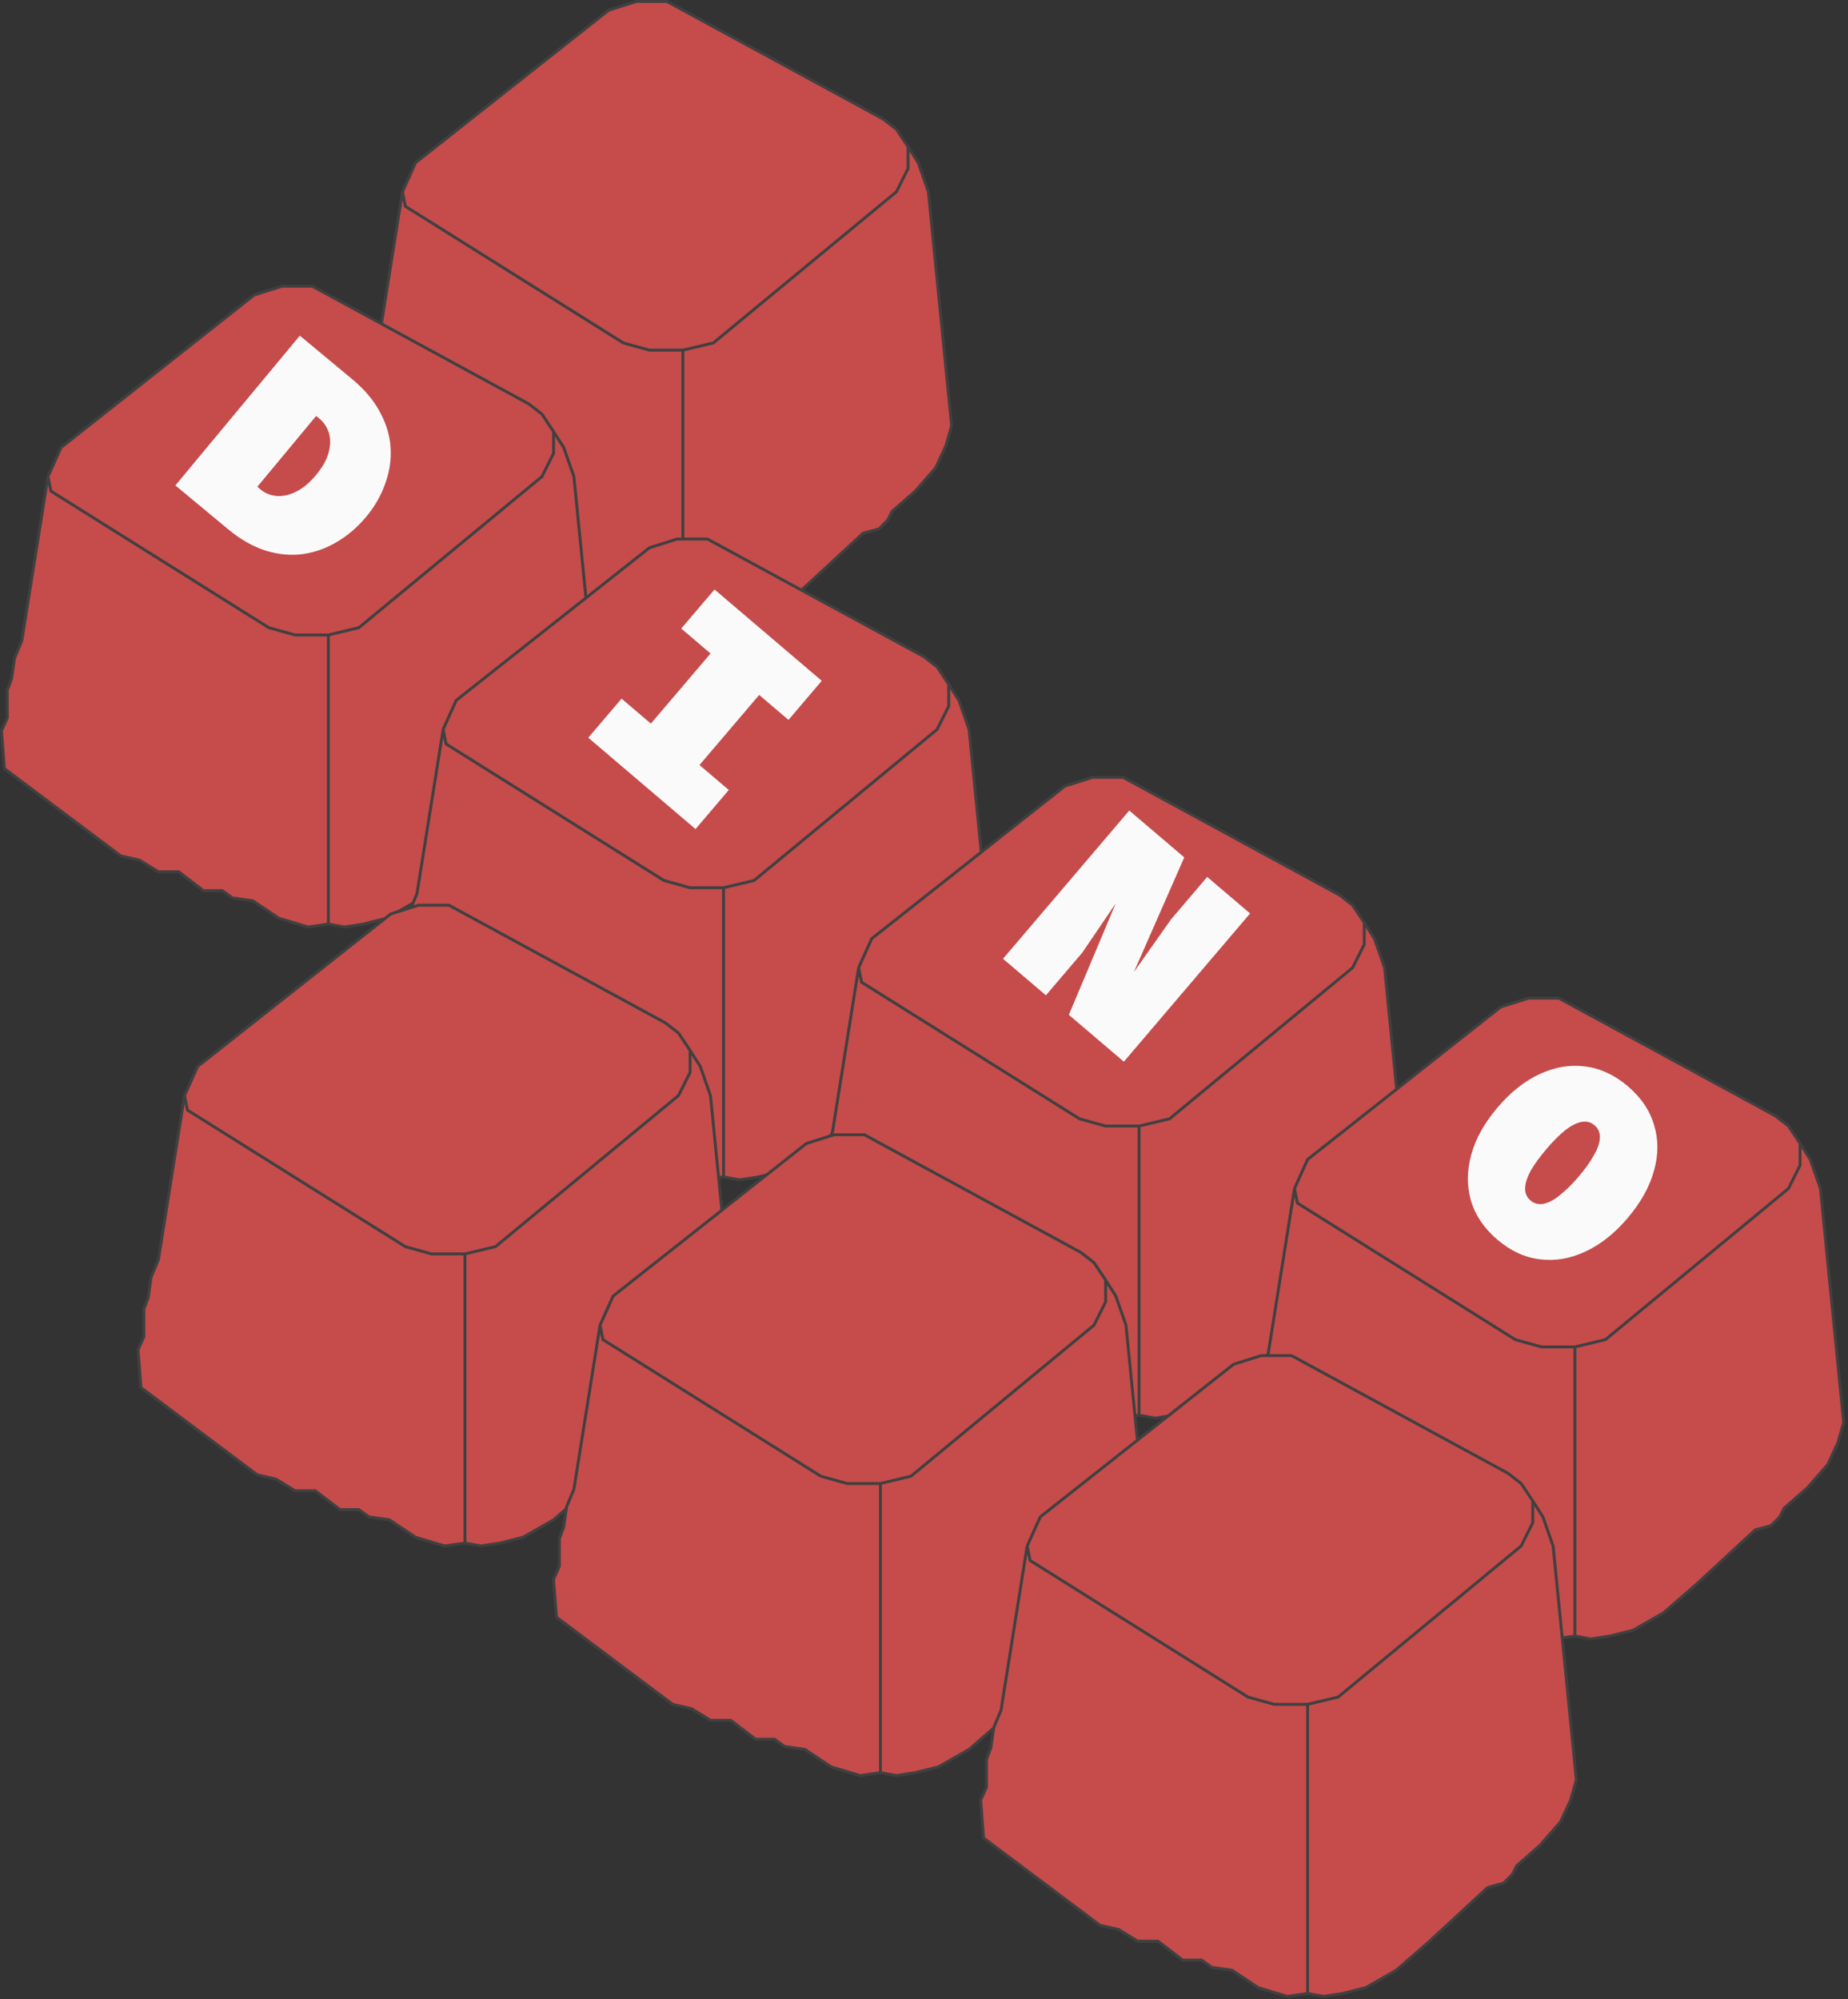
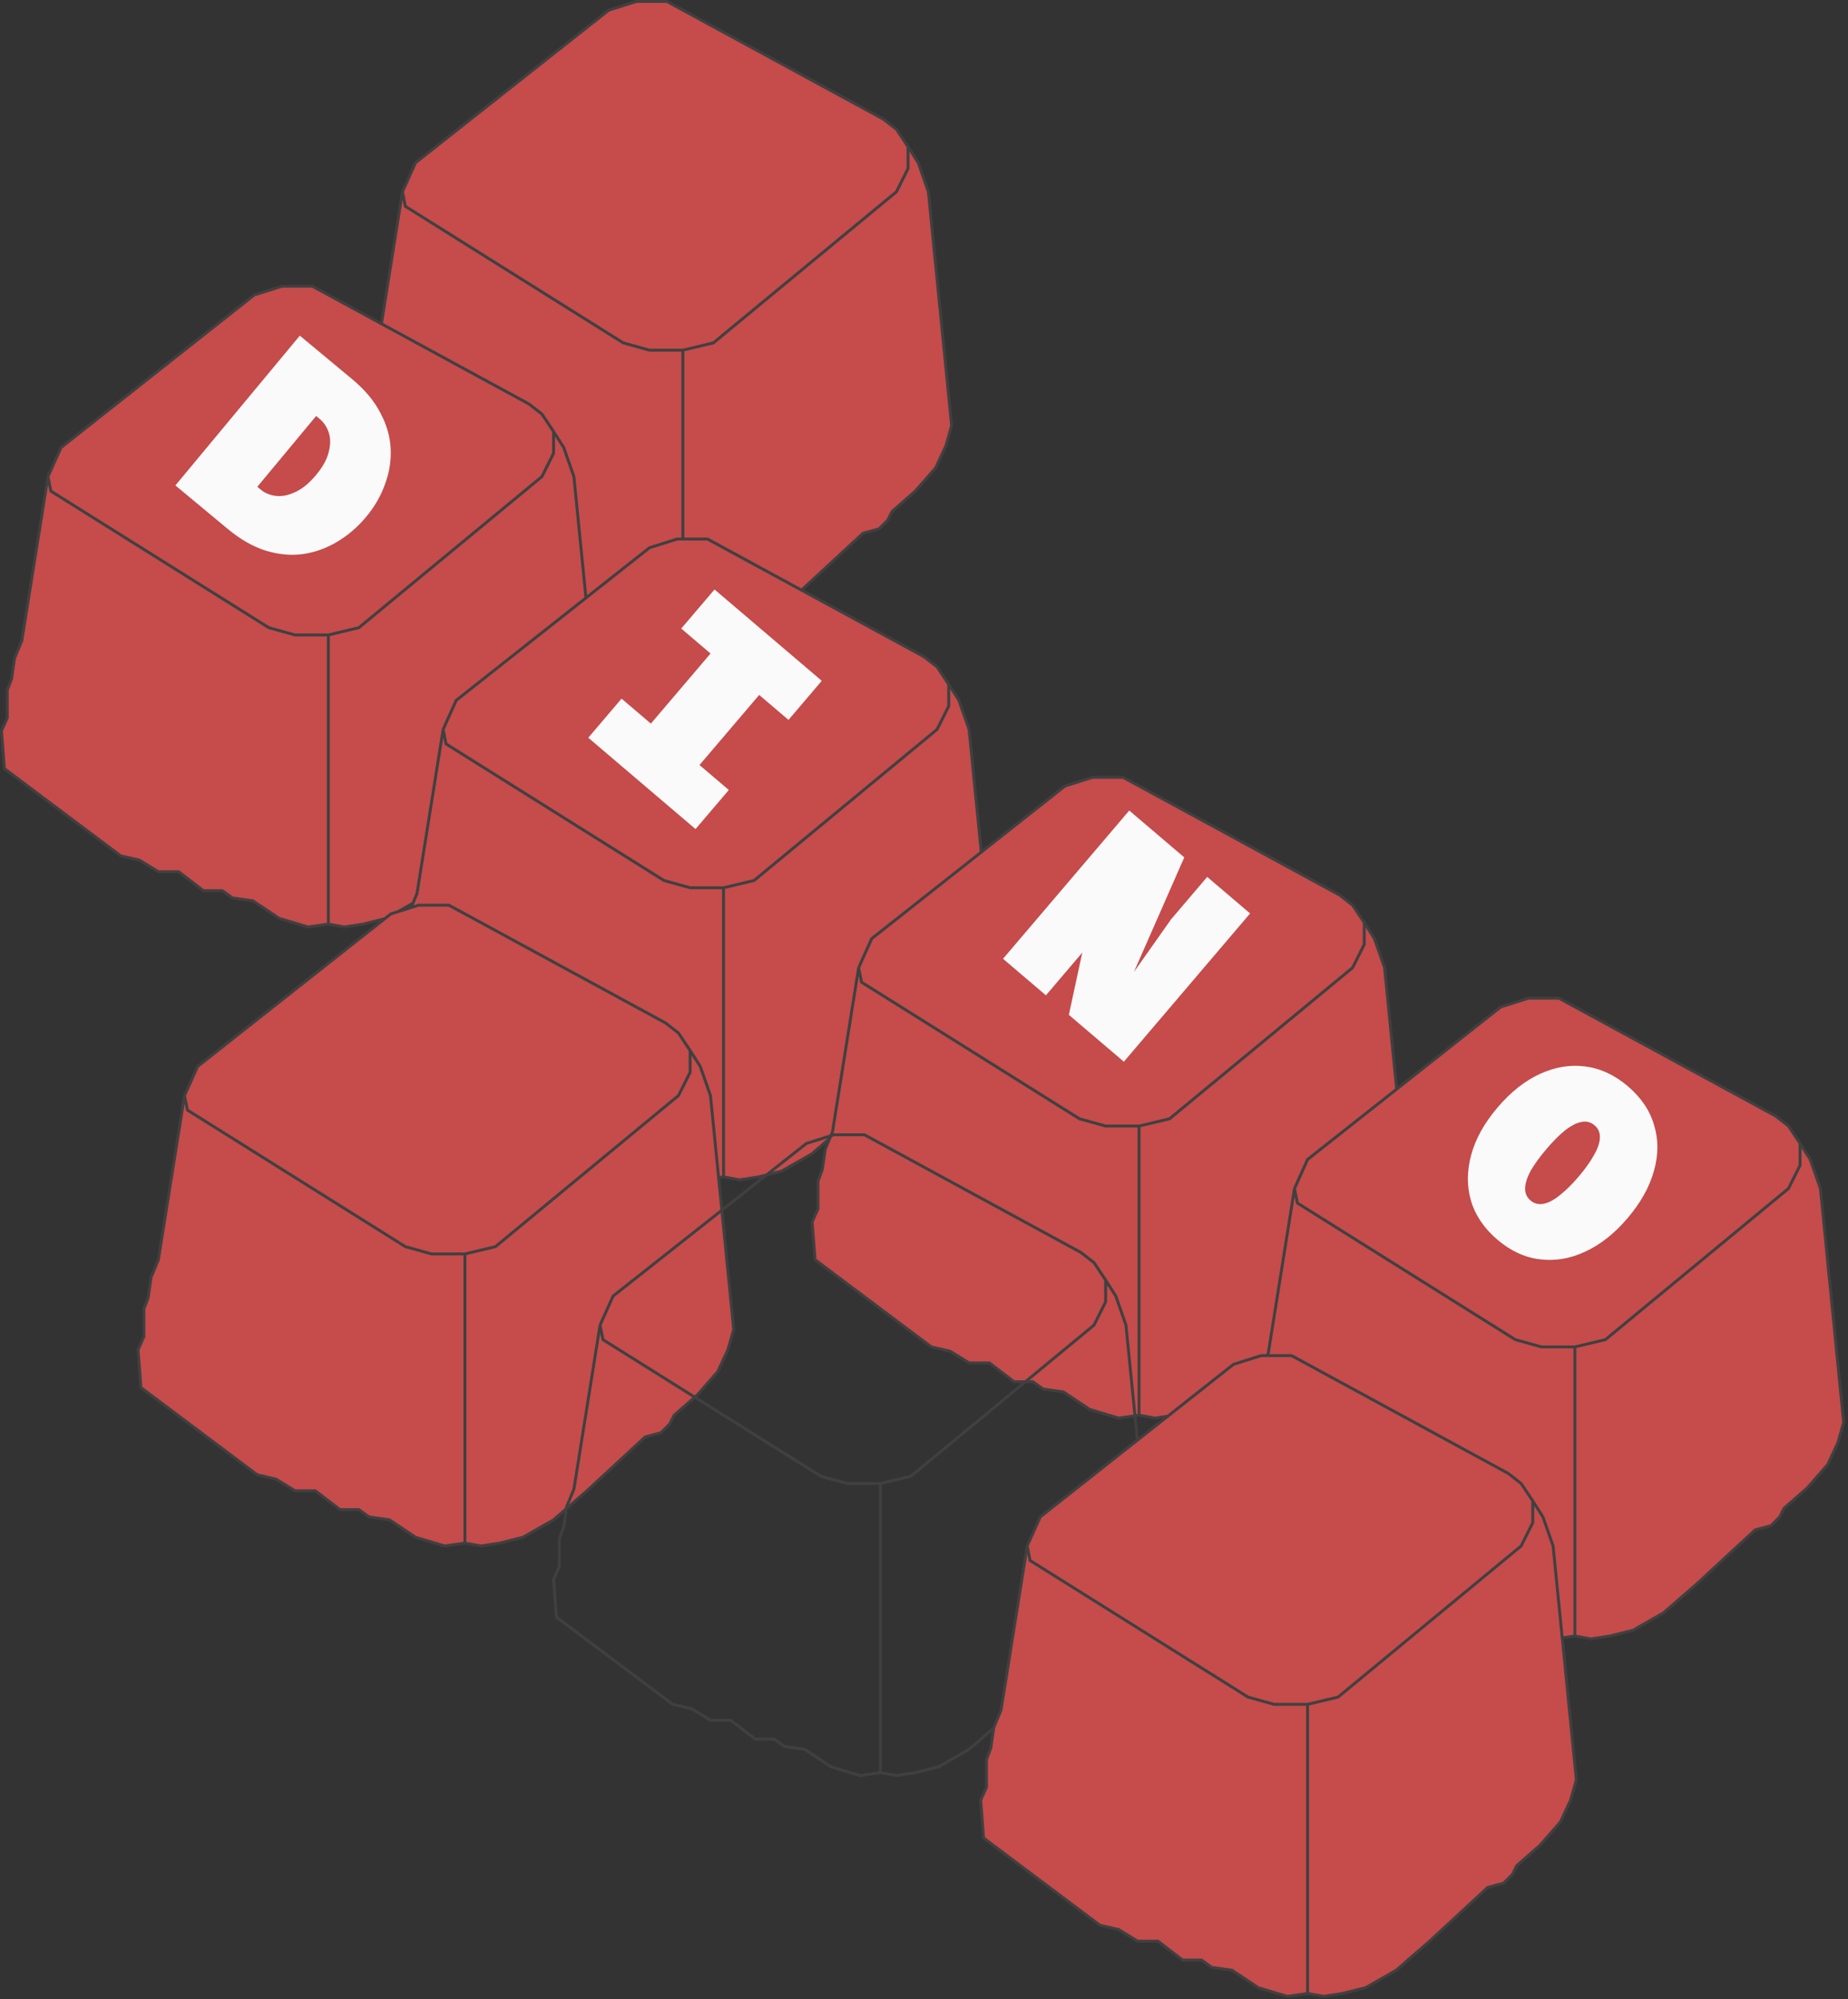
<svg xmlns="http://www.w3.org/2000/svg" width="636" height="688" viewBox="0 0 636 688" fill="none">
  <rect x="0" y="0" width="636" height="688" fill="#333333" stroke="none" />
  <path d="M138.508 66L143.008 56L209.508 3.5L219.008 0.5H229.508L304.008 41L308.508 44.5L312.508 50.5L316.008 56L319.508 66L327.508 146.5L325.508 153.5L322.008 161L315.008 169L307.008 176L305.508 179L302.508 182L297.008 183.5L277.008 202L265.508 212L255.008 218L247.008 220L240.508 221L235.008 220L228.008 221L218.008 218L209.008 212L202.008 211L198.508 208.5H192.008L183.508 202H176.508L170.008 198L163.508 196.5L123.508 166.5L122.508 153.5L124.508 149V139.5L126.008 135.5L127.008 128.5L129.508 122.5L138.508 66Z" fill="#C64B4B" />
  <path d="M235.008 220V120.5M235.008 220L240.508 221L247.008 220L255.008 218L265.508 212L277.008 202L297.008 183.5L302.508 182L305.508 179L307.008 176L315.008 169L322.008 161L325.508 153.5L327.508 146.5L319.508 66L316.008 56L312.508 50.5M235.008 220L228.008 221L218.008 218L209.008 212L202.008 211L198.508 208.5H192.008L183.508 202H176.508L170.008 198L163.508 196.5L123.508 166.5L122.508 153.5L124.508 149V139.5L126.008 135.5L127.008 128.5L129.508 122.5L138.508 66M235.008 120.5H223.508L214.508 118L139.508 71L138.508 66M235.008 120.5L245.508 118L308.508 66L312.508 58V50.5M138.508 66L143.008 56L209.508 3.5L219.008 0.5H229.508L304.008 41L308.508 44.5L312.508 50.5" stroke="#404040" />
  <path d="M16.508 164L21.008 154L87.508 101.5L97.008 98.5H107.508L182.008 139L186.508 142.5L190.508 148.5L194.008 154L197.508 164L205.508 244.5L203.508 251.5L200.008 259L193.008 267L185.008 274L183.508 277L180.508 280L175.008 281.5L155.008 300L143.508 310L133.008 316L125.008 318L118.508 319L113.008 318L106.008 319L96.008 316L87.008 310L80.008 309L76.508 306.5H70.008L61.508 300H54.508L48.008 296L41.508 294.5L1.508 264.5L0.508 251.5L2.508 247V237.5L4.008 233.5L5.008 226.5L7.508 220.5L16.508 164Z" fill="#C64B4B" />
  <path d="M113.008 318V218.5M113.008 318L118.508 319L125.008 318L133.008 316L143.508 310L155.008 300L175.008 281.5L180.508 280L183.508 277L185.008 274L193.008 267L200.008 259L203.508 251.5L205.508 244.5L197.508 164L194.008 154L190.508 148.5M113.008 318L106.008 319L96.008 316L87.008 310L80.008 309L76.508 306.5H70.008L61.508 300H54.508L48.008 296L41.508 294.5L1.508 264.5L0.508 251.5L2.508 247V237.5L4.008 233.5L5.008 226.5L7.508 220.5L16.508 164M113.008 218.5H101.508L92.508 216L17.508 169L16.508 164M113.008 218.5L123.508 216L186.508 164L190.508 156V148.5M16.508 164L21.008 154L87.508 101.5L97.008 98.5H107.508L182.008 139L186.508 142.5L190.508 148.5" stroke="#404040" />
  <path d="M152.508 251L157.008 241L223.508 188.5L233.008 185.5H243.508L318.008 226L322.508 229.5L326.508 235.5L330.008 241L333.508 251L341.508 331.5L339.508 338.5L336.008 346L329.008 354L321.008 361L319.508 364L316.508 367L311.008 368.5L291.008 387L279.508 397L269.008 403L261.008 405L254.508 406L249.008 405L242.008 406L232.008 403L223.008 397L216.008 396L212.508 393.5H206.008L197.508 387H190.508L184.008 383L177.508 381.5L137.508 351.5L136.508 338.5L138.508 334V324.5L140.008 320.5L141.008 313.5L143.508 307.5L152.508 251Z" fill="#C64B4B" />
  <path d="M249.008 405V305.5M249.008 405L254.508 406L261.008 405L269.008 403L279.508 397L291.008 387L311.008 368.5L316.508 367L319.508 364L321.008 361L329.008 354L336.008 346L339.508 338.5L341.508 331.5L333.508 251L330.008 241L326.508 235.5M249.008 405L242.008 406L232.008 403L223.008 397L216.008 396L212.508 393.5H206.008L197.508 387H190.508L184.008 383L177.508 381.5L137.508 351.5L136.508 338.5L138.508 334V324.5L140.008 320.5L141.008 313.5L143.508 307.5L152.508 251M249.008 305.5H237.508L228.508 303L153.508 256L152.508 251M249.008 305.5L259.508 303L322.508 251L326.508 243V235.5M152.508 251L157.008 241L223.508 188.5L233.008 185.5H243.508L318.008 226L322.508 229.5L326.508 235.5" stroke="#404040" />
  <path d="M295.508 333L300.008 323L366.508 270.5L376.008 267.5H386.508L461.008 308L465.508 311.5L469.508 317.5L473.008 323L476.508 333L484.508 413.5L482.508 420.5L479.008 428L472.008 436L464.008 443L462.508 446L459.508 449L454.008 450.5L434.008 469L422.508 479L412.008 485L404.008 487L397.508 488L392.008 487L385.008 488L375.008 485L366.008 479L359.008 478L355.508 475.5H349.008L340.508 469H333.508L327.008 465L320.508 463.5L280.508 433.5L279.508 420.5L281.508 416V406.5L283.008 402.5L284.008 395.5L286.508 389.5L295.508 333Z" fill="#C64B4B" />
  <path d="M392.008 487V387.5M392.008 487L397.508 488L404.008 487L412.008 485L422.508 479L434.008 469L454.008 450.5L459.508 449L462.508 446L464.008 443L472.008 436L479.008 428L482.508 420.5L484.508 413.5L476.508 333L473.008 323L469.508 317.5M392.008 487L385.008 488L375.008 485L366.008 479L359.008 478L355.508 475.5H349.008L340.508 469H333.508L327.008 465L320.508 463.5L280.508 433.5L279.508 420.5L281.508 416V406.5L283.008 402.5L284.008 395.5L286.508 389.5L295.508 333M392.008 387.5H380.508L371.508 385L296.508 338L295.508 333M392.008 387.5L402.508 385L465.508 333L469.508 325V317.5M295.508 333L300.008 323L366.508 270.5L376.008 267.5H386.508L461.008 308L465.508 311.5L469.508 317.5" stroke="#404040" />
  <path d="M445.508 409L450.008 399L516.508 346.5L526.008 343.5H536.508L611.008 384L615.508 387.5L619.508 393.5L623.008 399L626.508 409L634.508 489.5L632.508 496.5L629.008 504L622.008 512L614.008 519L612.508 522L609.508 525L604.008 526.5L584.008 545L572.508 555L562.008 561L554.008 563L547.508 564L542.008 563L535.008 564L525.008 561L516.008 555L509.008 554L505.508 551.5H499.008L490.508 545H483.508L477.008 541L470.508 539.5L430.508 509.5L429.508 496.5L431.508 492V482.5L433.008 478.5L434.008 471.5L436.508 465.5L445.508 409Z" fill="#C64B4B" />
  <path d="M542.008 563V463.5M542.008 563L547.508 564L554.008 563L562.008 561L572.508 555L584.008 545L604.008 526.5L609.508 525L612.508 522L614.008 519L622.008 512L629.008 504L632.508 496.5L634.508 489.5L626.508 409L623.008 399L619.508 393.5M542.008 563L535.008 564L525.008 561L516.008 555L509.008 554L505.508 551.5H499.008L490.508 545H483.508L477.008 541L470.508 539.5L430.508 509.5L429.508 496.5L431.508 492V482.5L433.008 478.5L434.008 471.5L436.508 465.5L445.508 409M542.008 463.5H530.508L521.508 461L446.508 414L445.508 409M542.008 463.5L552.508 461L615.508 409L619.508 401V393.5M445.508 409L450.008 399L516.508 346.5L526.008 343.5H536.508L611.008 384L615.508 387.5L619.508 393.5" stroke="#404040" />
  <path d="M63.508 377L68.008 367L134.508 314.5L144.008 311.5H154.508L229.008 352L233.508 355.5L237.508 361.5L241.008 367L244.508 377L252.508 457.5L250.508 464.5L247.008 472L240.008 480L232.008 487L230.508 490L227.508 493L222.008 494.5L202.008 513L190.508 523L180.008 529L172.008 531L165.508 532L160.008 531L153.008 532L143.008 529L134.008 523L127.008 522L123.508 519.5H117.008L108.508 513H101.508L95.008 509L88.508 507.5L48.508 477.5L47.508 464.5L49.508 460V450.5L51.008 446.5L52.008 439.5L54.508 433.5L63.508 377Z" fill="#C64B4B" />
  <path d="M160.008 531V431.5M160.008 531L165.508 532L172.008 531L180.008 529L190.508 523L202.008 513L222.008 494.5L227.508 493L230.508 490L232.008 487L240.008 480L247.008 472L250.508 464.5L252.508 457.5L244.508 377L241.008 367L237.508 361.5M160.008 531L153.008 532L143.008 529L134.008 523L127.008 522L123.508 519.5H117.008L108.508 513H101.508L95.008 509L88.508 507.5L48.508 477.5L47.508 464.5L49.508 460V450.5L51.008 446.5L52.008 439.5L54.508 433.5L63.508 377M160.008 431.5H148.508L139.508 429L64.508 382L63.508 377M160.008 431.5L170.508 429L233.508 377L237.508 369V361.5M63.508 377L68.008 367L134.508 314.5L144.008 311.5H154.508L229.008 352L233.508 355.5L237.508 361.5" stroke="#404040" />
-   <path d="M206.508 456L211.008 446L277.508 393.5L287.008 390.5H297.508L372.008 431L376.508 434.5L380.508 440.5L384.008 446L387.508 456L395.508 536.5L393.508 543.5L390.008 551L383.008 559L375.008 566L373.508 569L370.508 572L365.008 573.5L345.008 592L333.508 602L323.008 608L315.008 610L308.508 611L303.008 610L296.008 611L286.008 608L277.008 602L270.008 601L266.508 598.5H260.008L251.508 592H244.508L238.008 588L231.508 586.5L191.508 556.5L190.508 543.5L192.508 539V529.5L194.008 525.5L195.008 518.5L197.508 512.5L206.508 456Z" fill="#C64B4B" />
  <path d="M303.008 610V510.5M303.008 610L308.508 611L315.008 610L323.008 608L333.508 602L345.008 592L365.008 573.5L370.508 572L373.508 569L375.008 566L383.008 559L390.008 551L393.508 543.5L395.508 536.5L387.508 456L384.008 446L380.508 440.5M303.008 610L296.008 611L286.008 608L277.008 602L270.008 601L266.508 598.5H260.008L251.508 592H244.508L238.008 588L231.508 586.5L191.508 556.5L190.508 543.5L192.508 539V529.5L194.008 525.5L195.008 518.5L197.508 512.5L206.508 456M303.008 510.5H291.508L282.508 508L207.508 461L206.508 456M303.008 510.5L313.508 508L376.508 456L380.508 448V440.5M206.508 456L211.008 446L277.508 393.5L287.008 390.5H297.508L372.008 431L376.508 434.5L380.508 440.5" stroke="#404040" />
  <path d="M353.508 532L358.008 522L424.508 469.5L434.008 466.5H444.508L519.008 507L523.508 510.5L527.508 516.5L531.008 522L534.508 532L542.508 612.5L540.508 619.5L537.008 627L530.008 635L522.008 642L520.508 645L517.508 648L512.008 649.5L492.008 668L480.508 678L470.008 684L462.008 686L455.508 687L450.008 686L443.008 687L433.008 684L424.008 678L417.008 677L413.508 674.5H407.008L398.508 668H391.508L385.008 664L378.508 662.5L338.508 632.5L337.508 619.5L339.508 615V605.5L341.008 601.5L342.008 594.5L344.508 588.5L353.508 532Z" fill="#C64B4B" />
  <path d="M450.008 686V586.5M450.008 686L455.508 687L462.008 686L470.008 684L480.508 678L492.008 668L512.008 649.5L517.508 648L520.508 645L522.008 642L530.008 635L537.008 627L540.508 619.5L542.508 612.5L534.508 532L531.008 522L527.508 516.5M450.008 686L443.008 687L433.008 684L424.008 678L417.008 677L413.508 674.5H407.008L398.508 668H391.508L385.008 664L378.508 662.5L338.508 632.5L337.508 619.5L339.508 615V605.5L341.008 601.5L342.008 594.5L344.508 588.5L353.508 532M450.008 586.5H438.508L429.508 584L354.508 537L353.508 532M450.008 586.5L460.508 584L523.508 532L527.508 524V516.5M353.508 532L358.008 522L424.508 469.5L434.008 466.5H444.508L519.008 507L523.508 510.5L527.508 516.5" stroke="#404040" />
  <path d="M60.362 167.046L103.184 115.507L121.201 130.477C125.533 134.076 128.75 137.914 130.854 141.992C133.048 146.061 134.246 150.177 134.449 154.34C134.652 158.502 134.006 162.584 132.512 166.585C131.109 170.578 128.955 174.321 126.051 177.817C123.106 181.361 119.759 184.238 116.009 186.448C112.349 188.649 108.435 190.056 104.265 190.668C100.135 191.232 95.849 190.832 91.406 189.47C87.053 188.1 82.71 185.615 78.378 182.016L60.362 167.046ZM88.559 167.509L89.74 168.491C91.217 169.718 92.988 170.441 95.054 170.659C97.119 170.877 99.327 170.423 101.677 169.297C104.076 168.212 106.442 166.266 108.773 163.461C111.104 160.655 112.563 157.998 113.149 155.489C113.785 153.022 113.786 150.818 113.152 148.876C112.518 146.935 111.463 145.351 109.986 144.124L108.805 143.143L88.559 167.509Z" fill="#FAFAFA" />
  <path d="M212.547 262.457L255.991 211.44L272.729 225.693L229.285 276.71L212.547 262.457ZM245.905 202.851L282.815 234.283L271.363 247.731L234.453 216.299L245.905 202.851ZM213.913 240.419L250.823 271.851L239.371 285.299L202.461 253.867L213.913 240.419Z" fill="#FAFAFA" />
-   <path d="M345.195 329.938L388.639 278.922L407.57 295.042L390.234 334.499L403.015 316.382L415.463 301.764L430.227 314.337L386.783 365.353L367.853 349.233L383.984 310.893L372.47 327.82L359.959 342.511L345.195 329.938Z" fill="#FAFAFA" />
+   <path d="M345.195 329.938L388.639 278.922L407.57 295.042L390.234 334.499L403.015 316.382L415.463 301.764L430.227 314.337L386.783 365.353L367.853 349.233L372.47 327.82L359.959 342.511L345.195 329.938Z" fill="#FAFAFA" />
  <path d="M515.352 426.616C510.772 422.716 507.734 418.237 506.239 413.182C504.793 408.167 504.825 402.898 506.334 397.375C507.843 391.851 510.86 386.434 515.382 381.123C519.947 375.763 524.835 371.898 530.048 369.528C535.26 367.158 540.436 366.311 545.575 366.989C550.805 367.659 555.685 369.924 560.217 373.783C564.797 377.684 567.81 382.141 569.256 387.155C570.793 392.162 570.782 397.407 569.224 402.889C567.714 408.412 564.677 413.854 560.113 419.214C555.59 424.525 550.723 428.366 545.51 430.736C540.346 433.147 535.149 434.018 529.92 433.348C524.74 432.719 519.883 430.475 515.352 426.616ZM526.731 413.105C528.047 414.226 529.575 414.602 531.316 414.236C533.058 413.869 534.929 412.857 536.929 411.198C538.979 409.581 541.103 407.481 543.303 404.899C545.543 402.267 547.278 399.836 548.506 397.603C549.825 395.364 550.527 393.355 550.611 391.578C550.696 389.801 550.08 388.352 548.764 387.232C547.449 386.111 545.92 385.734 544.179 386.101C542.438 386.467 540.543 387.459 538.493 389.076C536.534 390.686 534.454 392.782 532.255 395.365C530.015 397.996 528.235 400.432 526.916 402.671C525.646 404.952 524.969 406.981 524.884 408.759C524.8 410.536 525.416 411.985 526.731 413.105Z" fill="#FAFAFA" />
</svg>